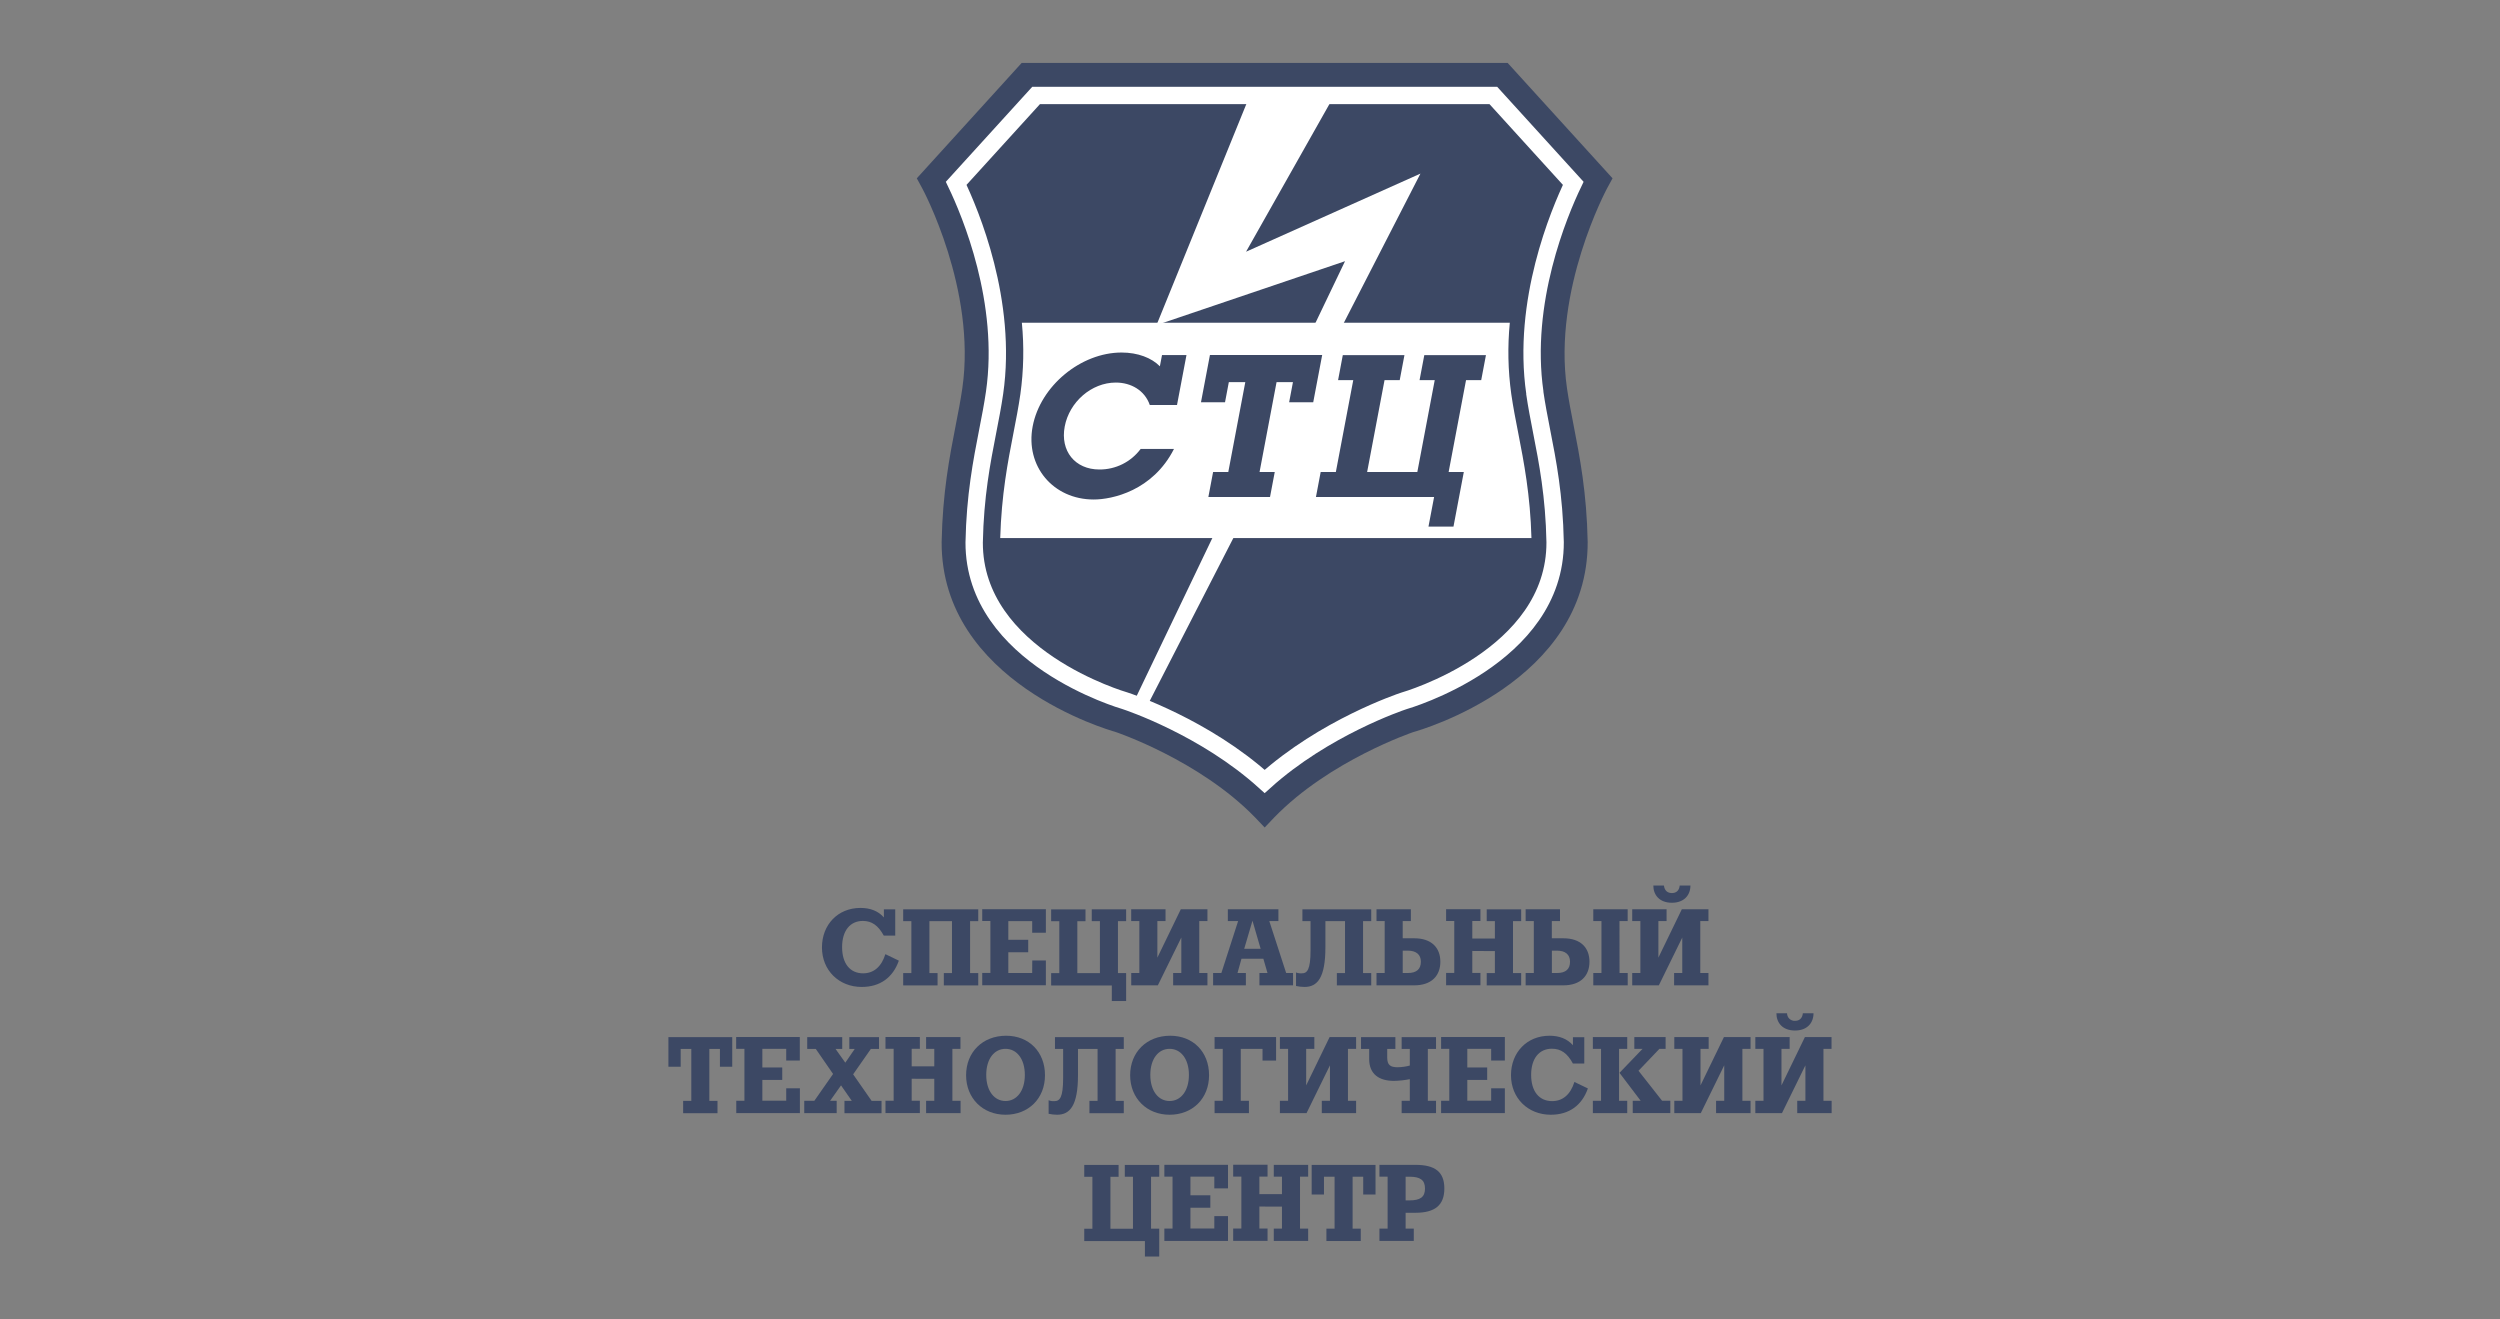
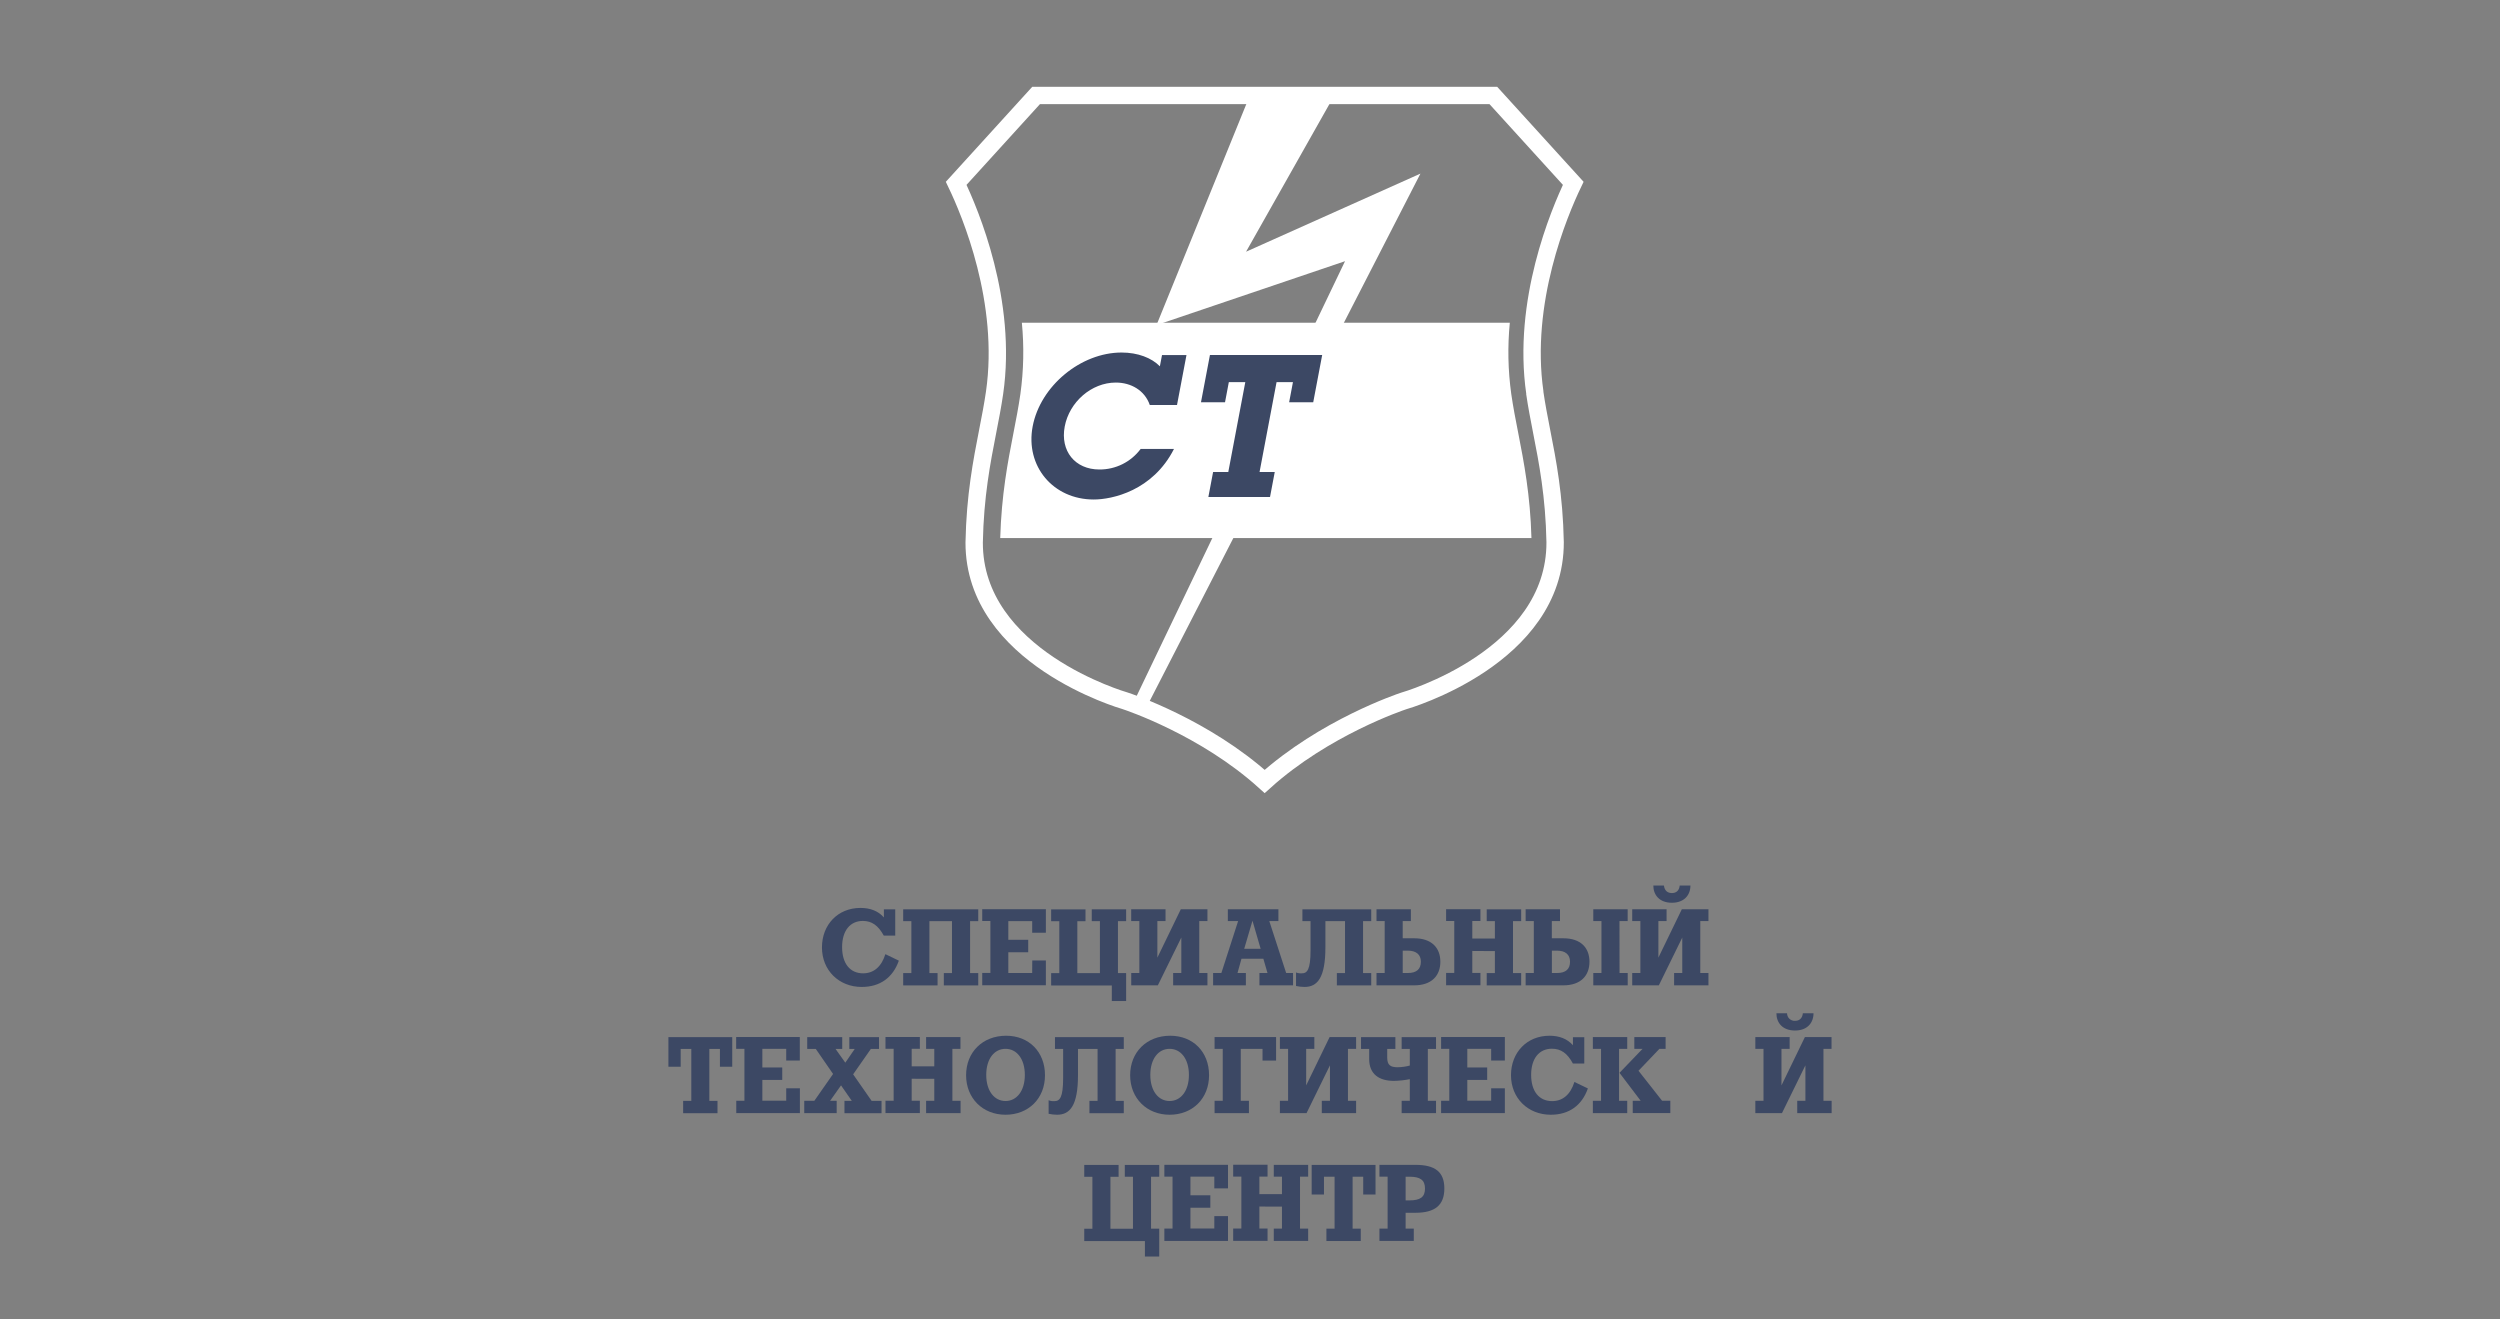
<svg xmlns="http://www.w3.org/2000/svg" width="1152" height="608" viewBox="0 0 1152 608" fill="none">
  <rect x="0" y="0" width="1152" height="608" fill="#808080" stroke="none" />
  <g clip-path="url(#clip0_934_1009)">
-     <path d="M743.058 82.162L694.727 29H470.783L422.461 82.171L424.999 86.837C425.256 87.297 450.017 133.42 443.447 178.861C442.659 184.383 441.559 189.996 440.395 195.941C437.563 210.49 434.338 226.981 433.907 249.83C433.714 314.247 511.023 336.443 513.955 337.253C514.34 337.382 552.793 350.357 578.315 376.639L582.76 381.314L587.204 376.639C612.717 350.357 651.17 337.382 651.197 337.363C654.487 336.443 731.796 314.293 731.603 249.72C731.173 226.99 727.938 210.499 725.115 195.95C723.951 190.005 722.861 184.392 722.063 178.87C715.493 133.475 740.263 87.352 740.511 86.846L743.058 82.162Z" fill="#3C4864" />
    <path d="M707.217 180.95C708.069 186.84 709.197 192.628 710.388 198.757C713.137 212.708 716.198 228.517 716.601 249.83C716.757 302.827 647.87 322.695 646.826 322.998C645.24 323.523 610.27 335.293 582.759 360.093C555.267 335.247 520.251 323.514 518.336 322.897C517.648 322.695 448.752 302.827 448.899 249.95C449.311 228.517 452.4 212.708 455.121 198.757C456.322 192.628 457.449 186.84 458.301 180.95C464.359 139.024 447.204 98.221 440.605 84.481L477.436 43.991H688.128L724.95 84.481C718.352 98.221 701.196 139.024 707.263 180.95" stroke="white" stroke-width="8" stroke-miterlimit="10" />
    <path d="M470.873 148.705C471.937 159.65 471.71 170.684 470.195 181.576C469.324 187.622 468.188 193.438 466.987 199.594C464.385 212.91 461.489 227.956 460.902 247.944H705.694C705.154 228.057 702.221 212.974 699.618 199.622C698.455 193.714 697.272 187.659 696.393 181.576C694.876 170.684 694.652 159.65 695.724 148.705H470.873Z" fill="white" />
    <path d="M576.352 42.923L532.914 149.8L619.79 120.352L522.055 324.277L528.57 325.373L654.54 80L574.18 115.99L615.446 42.923H576.352Z" fill="white" />
    <path d="M503.984 230.174C485.316 230.174 472.377 214.843 475.85 196.493C479.378 177.849 498.045 162.444 516.813 162.444C524.3 162.444 530.642 164.892 534.473 168.794L535.453 163.622H546.725L542.363 186.628H529.826C527.499 179.892 521.185 176.284 514.183 176.284C502.911 176.284 492.748 185.266 490.622 196.53C488.496 207.793 495.333 216.343 506.614 216.343C510.297 216.367 513.935 215.523 517.235 213.879C520.534 212.234 523.403 209.835 525.611 206.873H540.97C531.192 226.171 512.442 230.174 503.984 230.174Z" fill="#3C4864" />
    <path d="M594.039 185.358L595.789 176.091H588.238L580.402 217.502H587.404L585.223 229.023H556.814L558.995 217.502H565.996L573.832 176.091H566.244L564.493 185.358H553.414L557.538 163.594H609.26L605.136 185.358H594.039Z" fill="#3C4864" />
-     <path d="M658.241 242.671L660.835 229.005H606.391L608.572 217.484H615.564L623.583 175.153H616.59L618.762 163.64H647.171L644.99 175.153H637.998L629.979 217.484H653.109L661.128 175.153H654.136L656.317 163.64H684.726L682.544 175.153H675.552L667.534 217.484H674.526L669.76 242.671H658.241Z" fill="#3C4864" />
    <path d="M397.627 424.363C391.707 424.363 388.041 428.881 388.041 436.436C388.041 443.992 391.707 448.51 397.718 448.51C402.612 448.51 406.177 445.464 407.982 439.676L414.186 442.666C411.437 450.516 405.49 454.786 397.086 454.786C386.529 454.786 378.758 447.084 378.758 436.584C378.758 426.084 386.089 418.372 396.5 418.372C401.082 418.372 404.665 419.798 407.295 422.743V419.016H412.528V431.136H407.249C404.711 426.47 401.732 424.363 397.627 424.363Z" fill="#3C4864" />
    <path d="M428.27 424.464V448.39H432.027V454.077H416.191V448.39H419.958V424.464H416.191V419.016H450.777V424.464H447.01V448.39H450.777V454.077H434.914V448.39H438.671V424.464H428.27Z" fill="#3C4864" />
    <path d="M475.666 442.593H481.935V454.022H452.609V448.335H456.376V424.409H452.609V418.961H481.935V429.801H475.63V424.464H464.633V433.05H473.797V438.792H464.633V448.363H475.63L475.666 442.593Z" fill="#3C4864" />
    <path d="M506.841 424.464H503.084V419.016H518.92V424.464H515.153V448.39H518.92V461.274H512.322V454.105H484.371V448.418H488.128V424.492H484.371V419.044H500.198V424.492H496.44V448.418H506.841V424.464Z" fill="#3C4864" />
    <path d="M521.268 454.05V448.363H525.007V424.436H521.25V418.989H537.076V424.436H533.319V441.268L544.114 418.989H556.385V424.436H552.619V448.363H556.385V454.05H540.586V448.363H544.353V432.019L533.53 454.05H521.268Z" fill="#3C4864" />
    <path d="M558.996 448.363H562.808L570.525 424.436H565.787V418.989H589.091V424.436H584.894L592.665 448.363H595.836V454.05H580.349V448.363H584.06L582.154 441.783H572.073L570.24 448.363H574.099V454.05H558.996V448.363ZM580.907 437.219L577.141 424.262L573.329 437.219H580.907Z" fill="#3C4864" />
    <path d="M610.746 424.464V436.528C610.746 450.617 607.035 454.786 601.115 454.786C599.802 454.772 598.494 454.624 597.211 454.344V448.114C598.067 448.441 598.983 448.576 599.896 448.51C602.343 448.51 603.901 446.89 603.901 437.854V424.464H600.153V419.016H631.86V424.464H628.094V448.39H631.86V454.077H616.025V448.39H619.782V424.464H610.746Z" fill="#3C4864" />
    <path d="M646.366 432.36H651.7C659.562 432.36 663.714 436.63 663.714 443.154C663.714 449.679 659.608 454.05 651.645 454.05H634.297V448.363H638.063V424.436H634.297V418.989H650.132V424.436H646.366V432.36ZM648.721 448.363C652.827 448.363 654.733 446.522 654.733 443.154C654.733 439.786 652.488 438.056 648.721 438.056H646.375V448.363H648.721Z" fill="#3C4864" />
    <path d="M678.432 438.203V448.326H682.19V454.013H666.363V448.326H670.121V424.4H666.363V418.952H682.19V424.4H678.432V432.47H688.843V424.464H685.076V419.016H700.958V424.464H697.191V448.39H700.958V454.077H685.076V448.39H688.843V438.268L678.432 438.203Z" fill="#3C4864" />
    <path d="M715.081 432.36H720.405C728.277 432.36 732.429 436.63 732.429 443.154C732.429 449.679 728.323 454.05 720.359 454.05H703.012V448.363H706.778V424.436H703.012V418.989H718.847V424.436H715.081V432.36ZM717.454 448.363C721.56 448.363 723.466 446.522 723.466 443.154C723.466 439.786 721.221 438.056 717.454 438.056H715.108V448.363H717.454ZM746.285 448.363H750.051V454.05H734.188V448.363H737.954V424.436H734.188V418.989H750.024V424.436H746.257L746.285 448.363Z" fill="#3C4864" />
    <path d="M752.121 454.05V448.363H755.888V424.436H752.121V418.989H767.957V424.436H764.19V441.268L774.986 418.989H787.256V424.436H783.49V448.363H787.256V454.05H771.43V448.363H775.187V432.019L764.392 454.05H752.121ZM766.738 408.038C766.985 410.348 768.397 411.525 770.404 411.525C772.41 411.525 773.776 410.394 774.014 408.038H778.954C778.954 412.409 776.122 415.989 770.404 415.989C764.685 415.989 761.853 412.409 761.853 408.038H766.738Z" fill="#3C4864" />
    <path d="M308 491.54V477.902H337.417V491.54H331.744V483.35H326.86V507.276H330.626V512.964H314.791V507.276H318.557V483.35H313.663V491.54H308Z" fill="#3C4864" />
    <path d="M362.289 501.488H368.594V512.918H339.268V507.23H343.035V483.304H339.223V477.856H368.548V488.697H362.289V483.304H351.292V491.89H360.456V497.632H351.292V507.203H362.289V501.488Z" fill="#3C4864" />
    <path d="M370.602 507.249H375.248L383.88 494.881L375.917 483.35H371.967V477.902H388.096V483.35H385.017L389.516 489.681L393.86 483.35H391.367V477.902H405.049V483.35H401.292L393.127 495.047L401.631 507.267H406.213V512.954H389.122V507.267H392.495L387.546 500.135L382.515 507.249H385.539V512.936H370.602V507.249Z" fill="#3C4864" />
    <path d="M420.104 497.089V507.212H423.871V512.899H408.035V507.212H411.792V483.286H408.035V477.838H423.871V483.286H420.104V491.366H430.515V483.323H426.748V477.875H442.584V483.323H438.863V507.249H442.63V512.936H426.748V507.249H430.515V497.126L420.104 497.089Z" fill="#3C4864" />
    <path d="M481.53 495.47C481.53 506.218 473.905 513.672 463.348 513.672C452.791 513.672 445.176 506.025 445.176 495.47C445.176 484.915 452.7 477.267 463.641 477.267C474.107 477.267 481.53 484.675 481.53 495.47ZM472.247 495.323C472.247 487.961 468.535 483.304 463.348 483.304C458.161 483.304 454.459 487.905 454.459 495.323C454.459 502.74 458.225 507.35 463.348 507.35C468.471 507.35 472.247 502.73 472.247 495.323V495.323Z" fill="#3C4864" />
    <path d="M496.735 483.35V495.424C496.735 509.503 493.014 513.672 487.103 513.672C485.79 513.662 484.482 513.514 483.199 513.23V507.01C484.055 507.336 484.971 507.471 485.884 507.405C488.331 507.405 489.889 505.786 489.889 496.758V483.35H486.132V477.902H517.84V483.35H514.082V507.276H517.84V512.964H502.013V507.276H505.761V483.35H496.735Z" fill="#3C4864" />
    <path d="M557.137 495.47C557.137 506.218 549.512 513.672 538.955 513.672C528.398 513.672 520.773 506.025 520.773 495.47C520.773 484.915 528.306 477.267 539.248 477.267C549.75 477.267 557.137 484.675 557.137 495.47ZM547.853 495.323C547.853 487.961 544.133 483.304 538.955 483.304C533.777 483.304 530.066 487.905 530.066 495.323C530.066 502.74 533.823 507.35 538.955 507.35C544.087 507.35 547.853 502.73 547.853 495.323V495.323Z" fill="#3C4864" />
    <path d="M571.745 507.249H575.511V512.936H559.676V507.249H563.442V483.323H559.676V477.875H588.02V488.715H581.77V483.323H571.745V507.249Z" fill="#3C4864" />
    <path d="M589.777 512.936V507.249H593.544V483.323H589.777V477.875H605.65V483.323H601.883V500.154L612.688 477.875H624.894V483.323H621.137V507.249H624.894V512.936H609.086V507.249H612.843V490.905L602.048 512.936H589.777Z" fill="#3C4864" />
    <path d="M657.952 507.249H661.718V512.936H645.882V507.249H649.64V497.283C647.238 497.754 644.801 498.019 642.354 498.074C635.417 498.074 630.917 494.927 630.917 488.007V483.35H627.16V477.902H642.996V483.35H639.229V487.326C639.229 490.758 640.65 491.789 644.068 491.789C645.95 491.761 647.822 491.498 649.64 491.007V483.35H645.882V477.902H661.718V483.35H657.952V507.249Z" fill="#3C4864" />
    <path d="M687.129 501.488H693.434V512.918H664.062V507.23H667.829V483.304H664.062V477.856H693.434V488.697H687.129V483.304H676.132V491.89H685.296V497.632H676.132V507.203H687.129V501.488Z" fill="#3C4864" />
    <path d="M715.135 483.249C709.215 483.249 705.549 487.767 705.549 495.323C705.549 502.878 709.215 507.396 715.226 507.396C720.12 507.396 723.685 504.35 725.49 498.562L731.694 501.553C728.945 509.402 722.997 513.672 714.594 513.672C704.037 513.672 696.266 505.97 696.266 495.47C696.266 484.97 703.597 477.267 714.007 477.267C718.589 477.267 722.163 478.685 724.803 481.629V477.948H730.035V490.068H724.784C722.264 485.366 719.286 483.249 715.135 483.249Z" fill="#3C4864" />
    <path d="M746.061 507.249H749.828V512.936H733.992V507.249H737.759V483.323H733.992V477.875H749.828V483.323H746.061V507.249ZM752.366 507.249H756.032L746.263 494.366L756.866 483.323H753.099V477.875H767.515V483.323H764.637L755.024 493.408L765.874 507.212H769.686V512.899H752.366V507.249Z" fill="#3C4864" />
-     <path d="M771.52 512.936V507.249H775.286V483.323H771.52V477.875H787.355V483.323H783.589V500.154L794.393 477.875H806.655V483.323H802.897V507.249H806.655V512.936H790.764V507.249H794.521V490.905L783.726 512.936H771.52Z" fill="#3C4864" />
    <path d="M808.863 512.936V507.249H812.621V483.323H808.863V477.875H824.671V483.323H820.905V500.154L831.7 477.875H843.971V483.323H840.25V507.249H844.017V512.936H828.163V507.249H831.929V490.905L821.125 512.936H808.863ZM823.471 466.924C823.473 467.398 823.57 467.866 823.758 468.3C823.945 468.735 824.219 469.127 824.561 469.452C824.904 469.777 825.309 470.029 825.752 470.193C826.195 470.356 826.666 470.427 827.137 470.402C829.143 470.402 830.509 469.271 830.756 466.924H835.668C835.668 471.286 832.837 474.866 827.118 474.866C821.4 474.866 818.568 471.286 818.568 466.924H823.471Z" fill="#3C4864" />
    <path d="M522.073 542.236H518.307V536.789H534.17V542.236H530.403V566.163H534.17V579.046H527.572V571.887H499.621V566.19H503.378V542.264H499.621V536.816H515.448V542.264H511.69V566.19H522.073V542.236Z" fill="#3C4864" />
    <path d="M559.555 560.384H565.86V571.822H536.535V566.126H540.302V542.2H536.535V536.752H565.86V547.601H559.555V542.2H548.558V550.785H557.723V556.528H548.558V566.098H559.555V560.384Z" fill="#3C4864" />
    <path d="M580.319 555.976V566.098H584.086V571.795H568.25V566.098H572.016V542.172H568.25V536.724H584.086V542.172H580.319V550.261H590.73V542.209H586.963V536.761H602.799V542.209H599.041V566.135H602.799V571.831H586.963V566.135H590.73V556.012L580.319 555.976Z" fill="#3C4864" />
    <path d="M604.414 550.436V536.789H633.84V550.436H628.167V542.236H623.283V566.163H627.04V571.859H611.214V566.163H614.971V542.236H610.087V550.436H604.414Z" fill="#3C4864" />
    <path d="M647.714 566.135H651.471V571.831H635.645V566.135H639.411V542.209H635.645V536.761H652.213C661.304 536.761 665.556 540 665.556 547.657C665.556 555.313 661.304 558.847 652.213 558.847H647.714V566.135ZM647.714 553.132H649.546C654.385 553.132 656.64 551.66 656.64 547.684C656.64 543.709 654.385 542.236 649.546 542.236H647.714V553.132Z" fill="#3C4864" />
  </g>
  <defs>
    <clipPath id="clip0_934_1009">
      <rect width="536" height="550" fill="white" transform="translate(308 29)" />
    </clipPath>
  </defs>
</svg>